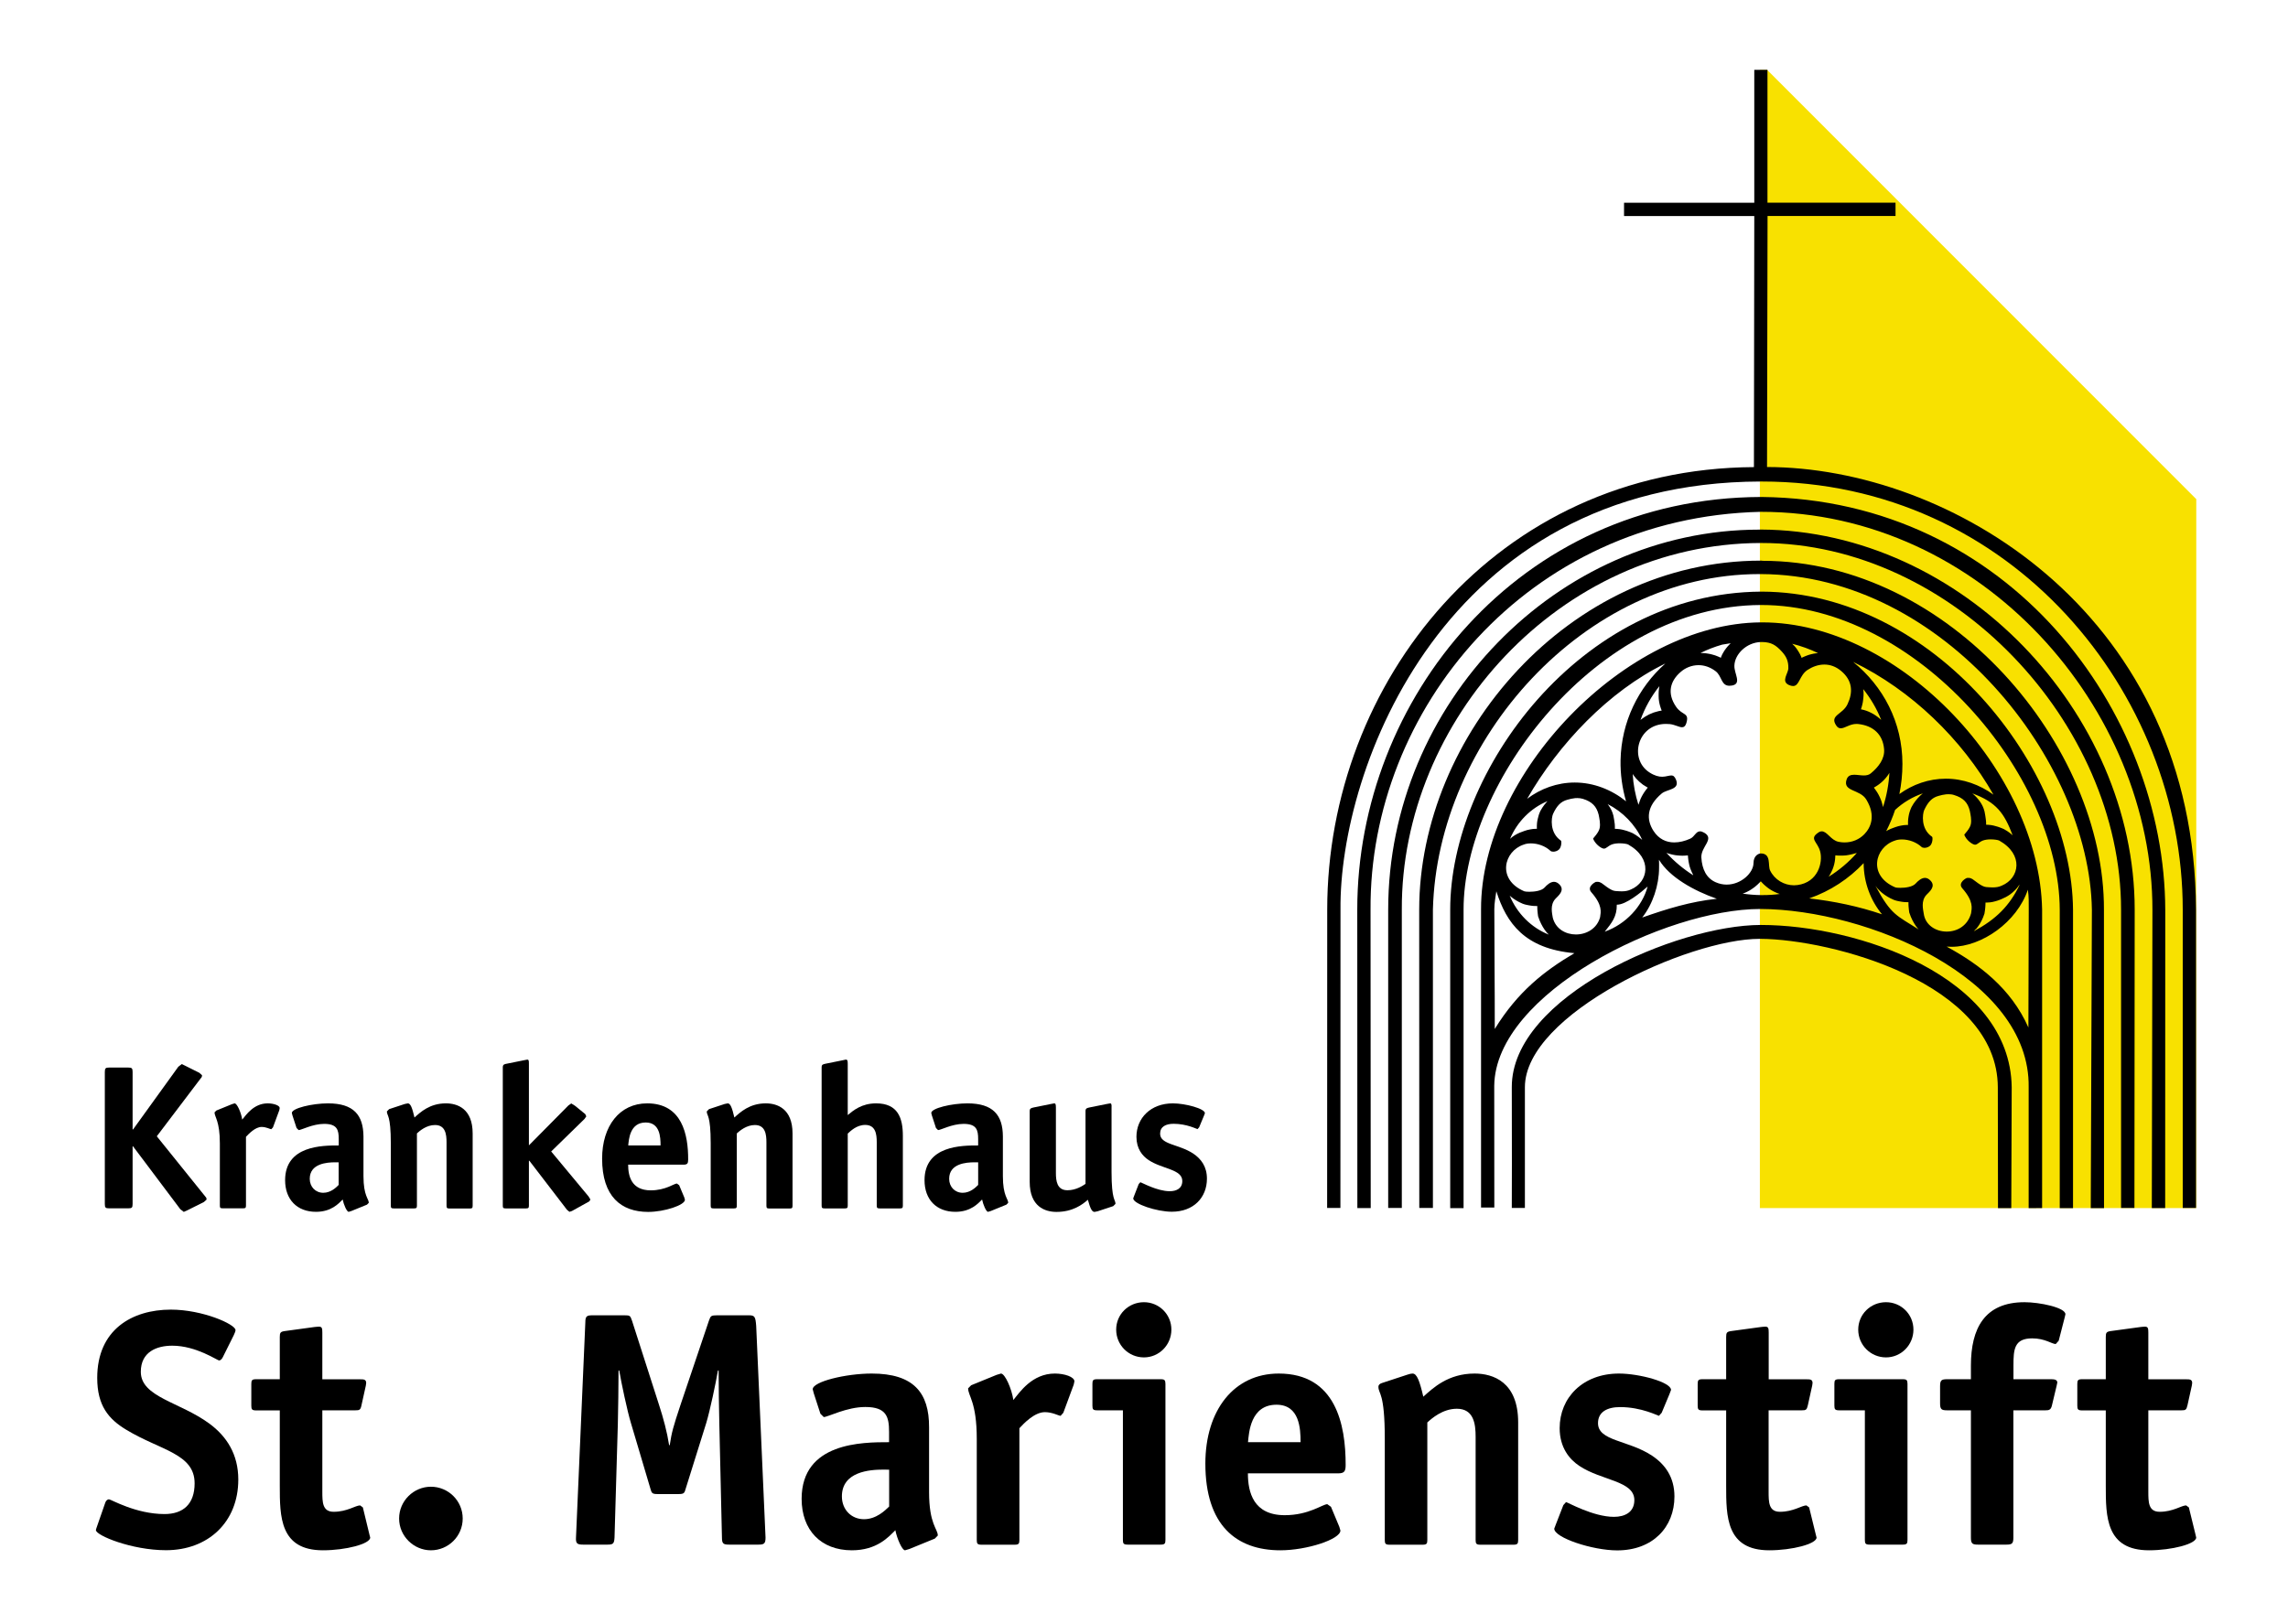
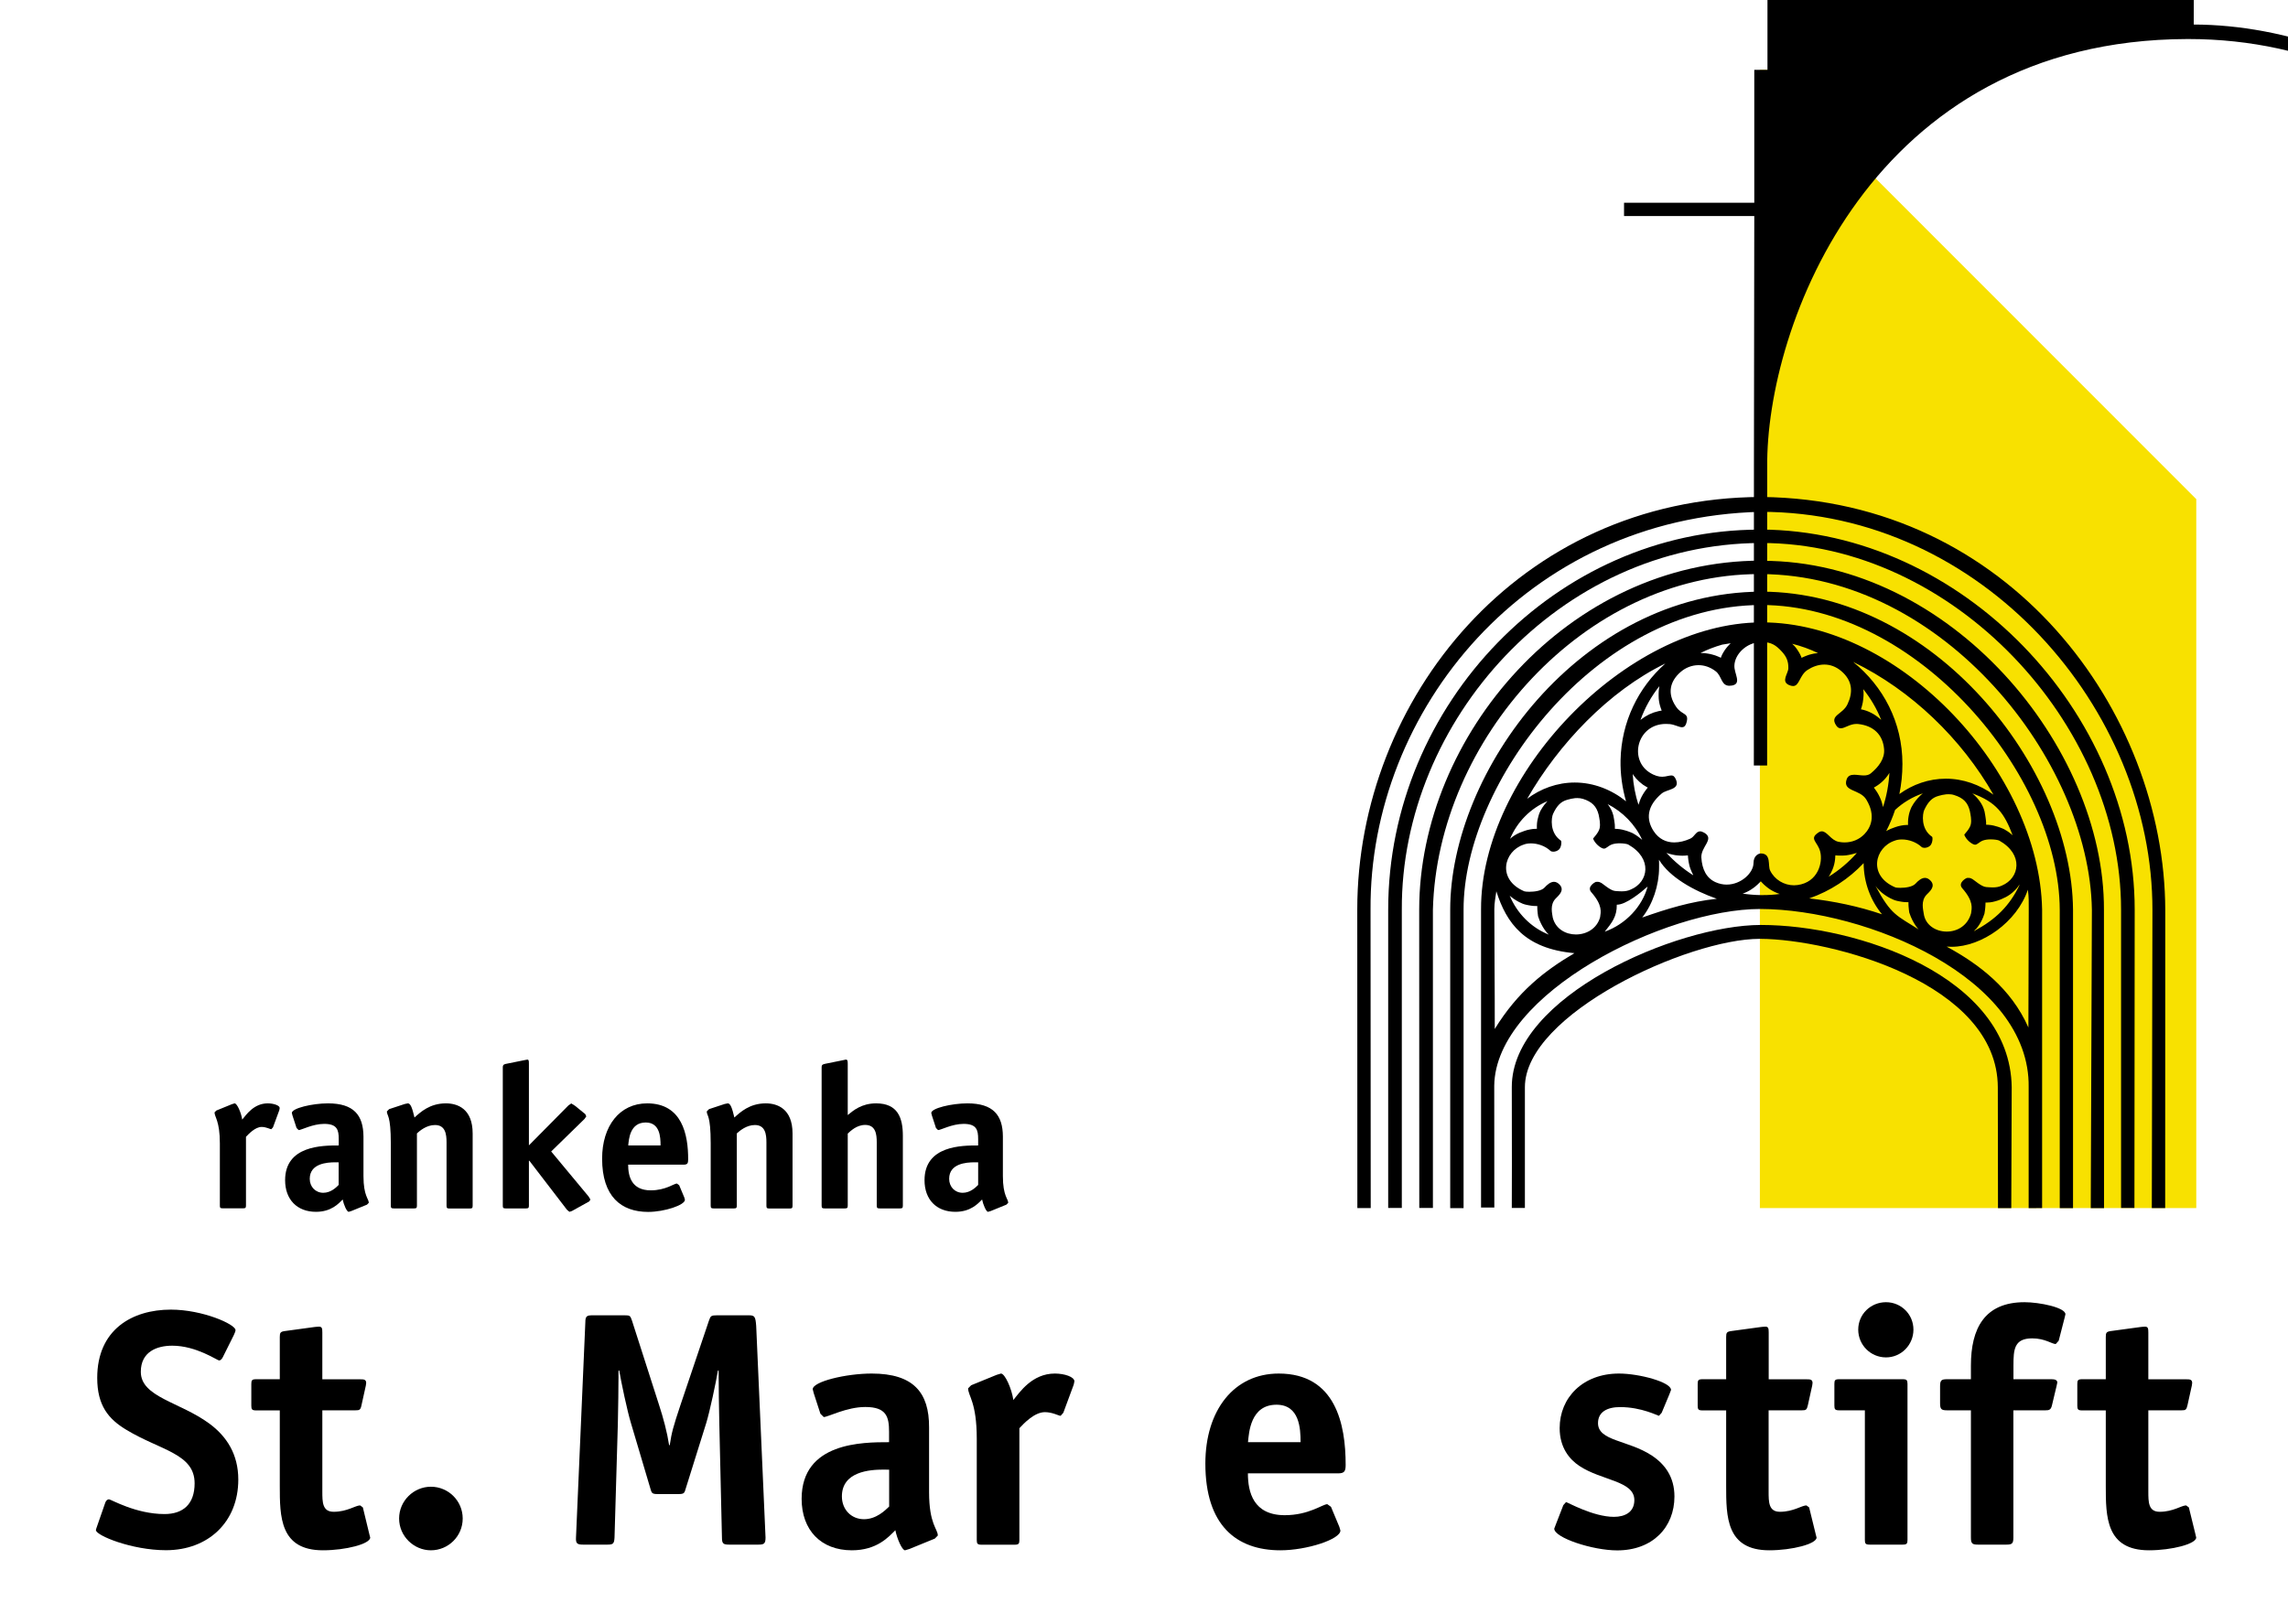
<svg xmlns="http://www.w3.org/2000/svg" version="1.1" id="Ebene_1" x="0px" y="0px" viewBox="0 0 261.93 186" style="enable-background:new 0 0 261.93 186;" xml:space="preserve">
  <style type="text/css">
	.st0{fill:#F8E100;}
</style>
  <g>
    <polygon class="st0" points="251.43,138.34 251.43,57.16 202.3,8 201.47,8 201.47,138.34 251.43,138.34  " />
-     <path d="M20.81,121.85l-0.4,0.31l-5.18,7.18h-0.05v-6.59c0-0.42-0.09-0.5-0.49-0.5h-2.19c-0.4,0-0.5,0.07-0.5,0.5v15.13   c0,0.42,0.09,0.49,0.5,0.49h2.19c0.4,0,0.49-0.07,0.49-0.49v-6.61h0.05l5.41,7.2l0.4,0.31l0.42-0.19l1.88-0.94l0.31-0.28   c0-0.24-0.1-0.28-0.17-0.38l-5.53-6.87l5.01-6.61c0.07-0.09,0.17-0.14,0.17-0.38l-0.31-0.28l-1.6-0.8L20.81,121.85L20.81,121.85z" />
    <path d="M30.65,126.35c-1.6,0-2.47,1.32-2.92,1.86c-0.12-0.8-0.59-1.86-0.87-1.86l-0.3,0.09l-1.79,0.73l-0.21,0.21   c0,0.54,0.61,0.97,0.61,3.55v7.11c0,0.26,0.04,0.33,0.33,0.33h2.33c0.28,0,0.33-0.07,0.33-0.33v-7.86   c0.31-0.33,1.06-1.13,1.79-1.13c0.54,0,0.97,0.26,1.11,0.26l0.19-0.21l0.73-1.98l0.04-0.24C32.02,126.59,31.33,126.35,30.65,126.35   " />
    <path d="M37.01,136.59c-0.89,0-1.55-0.68-1.55-1.6c0-1.75,1.96-1.89,2.91-1.89c0.17,0,0.31,0,0.4,0v2.59   C38.49,135.98,37.87,136.59,37.01,136.59 M37.55,126.35c-1.81,0-4.14,0.56-4.14,1.1l0.07,0.28l0.47,1.44l0.24,0.24   c0.31,0,1.6-0.71,2.92-0.71c1.48,0,1.67,0.68,1.67,1.74v0.73c-1.86,0-6.14,0-6.14,3.98c0,2.21,1.37,3.62,3.53,3.62   c1.76,0,2.59-0.94,3.06-1.41c0.12,0.59,0.47,1.41,0.69,1.41l0.3-0.09l1.79-0.73l0.21-0.21c0-0.47-0.61-0.78-0.61-3.06v-4.54   C41.59,127.69,40.49,126.35,37.55,126.35" />
    <path d="M51.05,126.35c-1.86,0-2.92,1.01-3.6,1.62c-0.26-1.11-0.45-1.62-0.76-1.62l-0.35,0.07l-1.79,0.59l-0.26,0.26   c0,0.54,0.45,0.35,0.45,3.67v7.11c0,0.26,0.05,0.33,0.33,0.33h2.33c0.28,0,0.33-0.07,0.33-0.33v-8.26c0.3-0.28,1.08-0.96,2.07-0.96   c1.2,0,1.32,1.08,1.32,1.98v7.25c0,0.26,0.05,0.33,0.33,0.33h2.33c0.28,0,0.33-0.07,0.33-0.33v-8.26   C54.11,126.94,52.35,126.35,51.05,126.35" />
    <path d="M60.37,121.34l-0.38,0.07l-1.98,0.4c-0.28,0.05-0.45,0.09-0.45,0.42v15.82c0,0.26,0.04,0.33,0.33,0.33h2.33   c0.28,0,0.33-0.07,0.33-0.33v-5.13h0.05l4.31,5.62l0.28,0.23l0.28-0.09l2-1.11l0.12-0.21l-0.21-0.35l-4.28-5.15l3.81-3.72l0.21-0.3   l-0.12-0.26l-1.18-0.96l-0.42-0.26l-0.33,0.23l-4.52,4.57v-9.32C60.56,121.43,60.51,121.34,60.37,121.34" />
    <path d="M71.92,131.17c0.07-0.66,0.17-2.63,2-2.63c1.63,0,1.7,1.67,1.7,2.63H71.92L71.92,131.17z M74.09,126.35   c-3.16,0-5.16,2.59-5.16,6.33c0,4.33,2.17,6.1,5.27,6.1c1.86,0,4.21-0.78,4.21-1.39l-0.07-0.26l-0.59-1.41l-0.26-0.19   c-0.33,0-1.29,0.78-2.99,0.78c-2.21,0-2.59-1.62-2.59-2.94h6.33c0.45,0,0.54-0.14,0.54-0.59   C78.79,129.93,78.09,126.35,74.09,126.35" />
    <path d="M87.67,126.35c-1.86,0-2.92,1.01-3.6,1.62c-0.26-1.11-0.45-1.62-0.76-1.62l-0.35,0.07l-1.79,0.59l-0.26,0.26   c0,0.54,0.45,0.35,0.45,3.67v7.11c0,0.26,0.05,0.33,0.33,0.33h2.33c0.28,0,0.33-0.07,0.33-0.33v-8.26   c0.31-0.28,1.09-0.96,2.07-0.96c1.2,0,1.32,1.08,1.32,1.98v7.25c0,0.26,0.05,0.33,0.33,0.33h2.33c0.28,0,0.33-0.07,0.33-0.33v-8.26   C90.73,126.94,88.96,126.35,87.67,126.35" />
    <path d="M96.82,121.34l-0.33,0.07l-1.98,0.4c-0.28,0.07-0.45,0.07-0.45,0.42v15.82c0,0.26,0.05,0.33,0.33,0.33h2.33   c0.28,0,0.33-0.07,0.33-0.33v-8.24c0.31-0.28,1.01-0.99,2-0.99c1.2,0,1.32,1.08,1.32,1.98v7.25c0,0.26,0.05,0.33,0.33,0.33h2.33   c0.28,0,0.33-0.07,0.33-0.33v-7.98c0-2.05-0.57-3.72-3.06-3.72c-1.67,0-2.62,0.82-3.25,1.34v-5.86   C97.05,121.43,97.01,121.34,96.82,121.34" />
    <path d="M110.21,136.59c-0.9,0-1.55-0.68-1.55-1.6c0-1.75,1.95-1.89,2.91-1.89c0.18,0,0.32,0,0.41,0v2.59   C111.69,135.98,111.08,136.59,110.21,136.59 M110.75,126.35c-1.81,0-4.14,0.56-4.14,1.1l0.07,0.28l0.47,1.44l0.24,0.24   c0.31,0,1.6-0.71,2.92-0.71c1.48,0,1.67,0.68,1.67,1.74v0.73c-1.86,0-6.14,0-6.14,3.98c0,2.21,1.36,3.62,3.53,3.62   c1.76,0,2.59-0.94,3.06-1.41c0.12,0.59,0.47,1.41,0.68,1.41l0.31-0.09l1.79-0.73l0.21-0.21c0-0.47-0.61-0.78-0.61-3.06v-4.54   C114.8,127.69,113.69,126.35,110.75,126.35" />
-     <path d="M127.1,126.35l-0.4,0.07l-1.98,0.4c-0.29,0.07-0.45,0.09-0.45,0.42v8.33c-0.31,0.21-1.08,0.73-2.07,0.73   c-1.2,0-1.32-1.08-1.32-1.97v-7.49c0-0.4-0.05-0.49-0.19-0.49l-0.38,0.07l-1.98,0.4c-0.28,0.07-0.45,0.09-0.45,0.42v8.1   c0,2.85,1.77,3.44,3.06,3.44c1.86,0,2.96-0.83,3.6-1.39c0.26,0.94,0.45,1.39,0.76,1.39l0.35-0.07l1.79-0.59l0.26-0.26   c0-0.54-0.45-0.35-0.45-3.67v-7.34C127.27,126.44,127.22,126.35,127.1,126.35" />
-     <path d="M134.27,126.35c-2.54,0-4.17,1.69-4.17,3.83c0,1.37,0.68,2.19,1.39,2.66c1.55,1.04,3.86,1.04,3.86,2.4   c0,0.85-0.66,1.17-1.44,1.17c-1.46,0-3.27-1.03-3.36-1.03l-0.19,0.21l-0.52,1.34l-0.11,0.3c0,0.63,2.68,1.53,4.42,1.53   c2.49,0,4.02-1.62,4.02-3.79c0-1.37-0.66-2.26-1.57-2.87c-1.67-1.1-3.79-1.01-3.79-2.28c0-0.8,0.65-1.13,1.55-1.13   c1.51,0,2.66,0.61,2.73,0.61l0.19-0.21l0.54-1.3l0.12-0.31C137.95,126.96,135.71,126.35,134.27,126.35" />
    <path d="M19.56,149.97c-4.45,0-8.43,2.3-8.43,7.82c0,3.18,1.3,4.72,3.33,5.94c3.91,2.37,7.82,2.72,7.82,6.13   c0,2.38-1.31,3.52-3.45,3.52c-3.29,0-6.13-1.69-6.36-1.69c-0.15,0-0.35,0.15-0.42,0.39l-0.88,2.53c-0.07,0.23-0.19,0.5-0.19,0.61   c0,0.61,4.1,2.3,8.02,2.3c4.83,0,8.28-3.22,8.28-8.09c0-2.91-1.34-4.95-3.3-6.4c-3.37-2.49-7.86-3.03-7.86-5.94   c0-2.3,1.84-2.99,3.6-2.99c2.76,0,5.14,1.69,5.37,1.69c0.15,0,0.31-0.15,0.42-0.38l1.26-2.53c0.15-0.31,0.19-0.46,0.19-0.57   C26.95,151.65,23.2,149.97,19.56,149.97" />
    <path d="M36.51,151.92c-0.23,0-0.38,0.04-0.5,0.04l-3.37,0.46c-0.54,0.07-0.61,0.19-0.61,0.69v4.83h-2.72   c-0.46,0-0.54,0.12-0.54,0.54v2.49c0,0.42,0.08,0.54,0.54,0.54h2.72v8.62c0,3.53,0,7.4,4.94,7.4c2.61,0,5.41-0.73,5.41-1.46   l-0.08-0.31l-0.76-3.14l-0.31-0.23c-0.54,0-1.49,0.73-3.03,0.73c-1.3,0-1.3-1.11-1.3-2.34v-9.28h3.79c0.46,0,0.58-0.04,0.69-0.57   l0.5-2.26l0.04-0.3c0-0.42-0.31-0.42-0.65-0.42H36.9v-5.37C36.9,152.11,36.86,151.92,36.51,151.92" />
    <path d="M49.33,170.25c-1.96,0-3.64,1.61-3.64,3.64c0,2.03,1.69,3.64,3.64,3.64c1.99,0,3.64-1.61,3.64-3.64   C52.97,171.86,51.32,170.25,49.33,170.25" />
    <path d="M85.76,150.62h-3.68c-0.69,0-0.73,0.08-0.92,0.61l-3.26,9.66c-0.84,2.53-1,3.11-1.23,4.6H76.6   c-0.23-1.49-0.65-3.06-1.15-4.6l-3.1-9.66c-0.2-0.57-0.23-0.61-0.85-0.61h-3.68c-0.65,0-0.81,0.11-0.81,0.8l-1.07,24.65   c-0.04,0.69,0.15,0.81,0.81,0.81h2.8c0.65,0,0.76-0.12,0.8-0.81l0.38-12.99c0.04-1.38,0.08-4.75,0.08-6.14h0.08   c0.23,1.38,0.92,4.64,1.34,6.02l2.22,7.48c0.15,0.54,0.19,0.65,0.84,0.65h2.38c0.65,0,0.69-0.11,0.84-0.65l2.34-7.48   c0.42-1.38,1.11-4.64,1.34-6.02h0.08c0,1.38,0.04,4.76,0.08,6.14l0.3,12.99c0,0.69,0.15,0.81,0.81,0.81h3.37   c0.65,0,0.81-0.12,0.81-0.81l-1.07-24.23C86.49,150.81,86.41,150.62,85.76,150.62" />
    <path d="M98.91,173.97c-1.46,0-2.53-1.11-2.53-2.61c0-2.85,3.19-3.07,4.75-3.07c0.28,0,0.51,0.01,0.66,0.01v4.22   C101.32,172.97,100.32,173.97,98.91,173.97 M99.79,157.29c-2.95,0-6.75,0.92-6.75,1.8l0.12,0.46l0.76,2.34l0.38,0.38   c0.5,0,2.61-1.15,4.76-1.15c2.41,0,2.72,1.11,2.72,2.84v1.19c-3.03,0-10,0-10.01,6.48c0,3.6,2.22,5.9,5.75,5.9   c2.87,0,4.21-1.53,4.98-2.3c0.19,0.96,0.77,2.3,1.11,2.3l0.5-0.15l2.91-1.19l0.34-0.35c0-0.77-1-1.27-1-4.98v-7.4   C106.38,159.47,104.58,157.29,99.79,157.29" />
    <path d="M120.76,157.29c-2.61,0-4.03,2.15-4.75,3.03c-0.19-1.3-0.96-3.03-1.42-3.03l-0.5,0.15l-2.91,1.19l-0.35,0.35   c0,0.88,0.99,1.57,0.99,5.79v11.58c0,0.42,0.08,0.54,0.54,0.54h3.8c0.46,0,0.54-0.12,0.54-0.54v-12.8c0.5-0.54,1.72-1.84,2.92-1.84   c0.88,0,1.57,0.42,1.8,0.42l0.31-0.35l1.19-3.22l0.08-0.38C122.99,157.67,121.87,157.29,120.76,157.29" />
-     <path d="M132.88,157.94h-7.28c-0.46,0-0.54,0.11-0.54,0.53v2.49c0,0.42,0.07,0.54,0.54,0.54h2.95v14.84c0,0.42,0.08,0.54,0.54,0.54   h3.79c0.46,0,0.54-0.12,0.54-0.54v-17.87C133.41,158.05,133.33,157.94,132.88,157.94 M130.96,149.12c-1.76,0-3.18,1.38-3.18,3.14   c0,1.76,1.41,3.18,3.18,3.18c1.73,0,3.14-1.42,3.14-3.18C134.1,150.5,132.68,149.12,130.96,149.12" />
    <path d="M142.87,165.15c0.11-1.07,0.27-4.29,3.26-4.29c2.64,0,2.76,2.72,2.76,4.29H142.87L142.87,165.15z M146.39,157.29   c-5.14,0-8.4,4.22-8.4,10.31c0,7.05,3.53,9.93,8.59,9.93c3.03,0,6.87-1.26,6.87-2.26l-0.12-0.42l-0.96-2.3l-0.42-0.3   c-0.54,0-2.11,1.26-4.87,1.26c-3.6,0-4.22-2.64-4.22-4.79h10.31c0.73,0,0.88-0.23,0.88-0.96   C154.06,163.12,152.91,157.29,146.39,157.29" />
-     <path d="M168.81,157.29c-3.03,0-4.75,1.65-5.87,2.65c-0.42-1.8-0.73-2.65-1.23-2.65c-0.15,0-0.34,0.04-0.57,0.12l-2.92,0.96   c-0.27,0.08-0.42,0.23-0.42,0.42c0,0.88,0.73,0.57,0.73,5.98v11.58c0,0.42,0.08,0.54,0.54,0.54h3.79c0.46,0,0.54-0.12,0.54-0.54   v-13.46c0.5-0.46,1.76-1.57,3.38-1.57c1.95,0,2.15,1.76,2.15,3.22v11.81c0,0.42,0.08,0.54,0.54,0.54h3.79   c0.46,0,0.54-0.12,0.54-0.54v-13.46C173.8,158.24,170.92,157.29,168.81,157.29" />
    <path d="M185.34,157.29c-4.14,0-6.79,2.76-6.79,6.25c0,2.22,1.11,3.57,2.26,4.33c2.53,1.69,6.29,1.69,6.29,3.91   c0,1.38-1.07,1.92-2.34,1.92c-2.38,0-5.33-1.69-5.48-1.69l-0.31,0.35l-0.85,2.19l-0.19,0.5c0,1.04,4.37,2.49,7.21,2.49   c4.06,0,6.55-2.65,6.55-6.17c0-2.22-1.07-3.68-2.57-4.68c-2.72-1.8-6.18-1.65-6.18-3.72c0-1.3,1.07-1.84,2.53-1.84   c2.46,0,4.33,1,4.45,1l0.31-0.35l0.88-2.11l0.19-0.5C191.32,158.28,187.68,157.29,185.34,157.29" />
    <path d="M202.09,151.92c-0.23,0-0.38,0.04-0.49,0.04l-3.38,0.46c-0.54,0.07-0.61,0.19-0.61,0.69v4.83h-2.72   c-0.46,0-0.54,0.12-0.54,0.54v2.49c0,0.42,0.08,0.54,0.54,0.54h2.72v8.62c0,3.53,0,7.4,4.94,7.4c2.61,0,5.41-0.73,5.41-1.46   l-0.08-0.31l-0.77-3.14l-0.31-0.23c-0.54,0-1.5,0.73-3.03,0.73c-1.3,0-1.3-1.11-1.3-2.34v-9.28h3.8c0.46,0,0.57-0.04,0.69-0.57   l0.5-2.26l0.04-0.3c0-0.42-0.31-0.42-0.65-0.42h-4.37v-5.37C202.48,152.11,202.44,151.92,202.09,151.92" />
    <path d="M217.83,157.94h-7.29c-0.46,0-0.54,0.11-0.54,0.53v2.49c0,0.42,0.08,0.54,0.54,0.54h2.95v14.84c0,0.42,0.08,0.54,0.54,0.54   h3.8c0.46,0,0.54-0.12,0.54-0.54v-17.87C218.36,158.05,218.29,157.94,217.83,157.94 M215.91,149.12c-1.76,0-3.18,1.38-3.18,3.14   c0,1.76,1.42,3.18,3.18,3.18c1.73,0,3.14-1.42,3.14-3.18C219.05,150.5,217.64,149.12,215.91,149.12" />
    <path d="M231.77,149.12c-4.6,0-6.14,3.03-6.14,7.25v1.57h-2.72c-0.65,0-0.81,0.11-0.81,0.8v1.95c0,0.69,0.15,0.81,0.81,0.81h2.72   v14.57c0,0.69,0.16,0.81,0.8,0.81h3.26c0.65,0,0.8-0.12,0.8-0.81v-14.57h3.68c0.38,0,0.61-0.04,0.73-0.54l0.54-2.26l0.08-0.38   c0-0.31-0.31-0.38-0.65-0.38h-4.37v-1.57c0-1.84,0.08-3.11,2.15-3.11c1.46,0,2.26,0.65,2.69,0.65l0.34-0.38l0.69-2.68l0.08-0.35   C236.45,149.73,233.49,149.12,231.77,149.12" />
    <path d="M245.55,151.92c-0.23,0-0.38,0.04-0.49,0.04l-3.38,0.46c-0.54,0.07-0.61,0.19-0.61,0.69v4.83h-2.72   c-0.46,0-0.54,0.12-0.54,0.54v2.49c0,0.42,0.08,0.54,0.54,0.54h2.72v8.62c0,3.53,0,7.4,4.95,7.4c2.61,0,5.4-0.73,5.4-1.46   l-0.07-0.31l-0.77-3.14l-0.31-0.23c-0.54,0-1.49,0.73-3.03,0.73c-1.3,0-1.3-1.11-1.3-2.34v-9.28h3.79c0.46,0,0.57-0.04,0.69-0.57   l0.5-2.26l0.04-0.3c0-0.42-0.31-0.42-0.65-0.42h-4.37v-5.37C245.94,152.11,245.9,151.92,245.55,151.92" />
    <path d="M201.7,56.91c-0.04,0-0.08,0-0.12,0c-27.75,0.11-46.21,23.2-46.2,47.26l0.01,34.17l1.53,0l-0.02-34.17   c-0.15-22.83,17.88-44.93,44.67-45.56c25.39,0,44.89,22.6,44.84,45.63l-0.07,34.1h1.53l0.01-34.11   C247.83,81.44,229.99,57.23,201.7,56.91" />
    <path d="M201.4,60.65c-23.18,0-42.48,19.97-42.48,43.52v34.16l1.56,0l0-34.16c-0.1-21.65,18.06-41.91,41.07-41.99   c0.01,0,0.02,0,0.03,0c0.03,0,0.06,0,0.08,0c21.84,0,41.16,20.6,41.16,41.98v34.17h1.53l0.03-34.17c0-22.54-19.76-43.41-42.8-43.52   C201.52,60.65,201.46,60.65,201.4,60.65" />
    <path d="M201.62,64.2c-0.01,0-0.02,0-0.03,0c-22.06,0.02-39.12,20.06-39.12,39.97l0.01,34.16h1.56l0-34.16   c0.49-19.42,17.32-38.43,37.36-38.43c0.07,0,0.13,0,0.2,0h0.01c20.88,0.09,37.58,21.37,37.87,38.43l-0.13,34.18h0.02l1.5,0   l-0.01-34.17c0.07-18.69-17.58-39.96-39.09-39.96C201.7,64.2,201.66,64.2,201.62,64.2" />
    <path d="M201.71,67.75c-0.04,0-0.09,0-0.13,0c-20.71,0.14-35.57,20.61-35.56,36.43v34.17h1.53v-34.18   c-0.02-14.48,15.15-34.81,34.03-34.89h0.04c17.89,0,34.12,19.53,34.18,34.9l0,34.17l1.52,0v0l0-34.18   C237.18,87.87,221.4,67.83,201.71,67.75" />
    <path d="M201.6,105.92h-0.02c-0.01,0-0.01,0-0.02,0c-9.61,0.02-28.52,8.18-28.49,18.57c0.02,4.9,0.01,13.82,0,13.84h1.5V124.5   c0-8.39,18.69-16.99,26.88-16.99c0.01,0,0.03,0,0.04,0c0.02,0,0.04,0,0.06,0c8.07,0.05,27.14,5.04,27.16,17.01l0.02,13.83v0l1.52,0   l0.05-13.85C230.12,111.75,212.54,105.92,201.6,105.92" />
-     <path d="M202.35,8h-0.73h-0.79v15.22h-14.91v1.52h14.91c0,2.58-0.04,28.75-0.04,28.75c-29.6,0.17-48.85,24.75-48.85,50.67   l-0.01,34.17h1.52l0.01-34.17c-0.17-16.01,11.83-48.93,48.09-49.02c0.02,0,0.03,0,0.05,0c0.03,0,0.05,0,0.08,0   c28.68,0,48.2,24.3,48.2,49.02v34.17h1.52v-34.17c0-0.53-0.01-1.06-0.03-1.58c-0.97-32.75-28.24-49.06-49.08-49.1l0.06-28.75H217   v-1.52h-14.66V8L202.35,8z" />
+     <path d="M202.35,8h-0.73h-0.79v15.22h-14.91v1.52h14.91c0,2.58-0.04,28.75-0.04,28.75l-0.01,34.17h1.52l0.01-34.17c-0.17-16.01,11.83-48.93,48.09-49.02c0.02,0,0.03,0,0.05,0c0.03,0,0.05,0,0.08,0   c28.68,0,48.2,24.3,48.2,49.02v34.17h1.52v-34.17c0-0.53-0.01-1.06-0.03-1.58c-0.97-32.75-28.24-49.06-49.08-49.1l0.06-28.75H217   v-1.52h-14.66V8L202.35,8z" />
    <path d="M177.31,107.03c-2.03-0.81-3.64-2.44-4.48-4.47l0.12,0.11l0.3,0.23l0.32,0.21l0.34,0.19l0.41,0.19l0.18,0.06l0.14,0.04   l0.18,0.04l0.21,0.04l0.24,0.04l0.26,0.03l0.29,0.01l0.17,0l0,0.23l0.01,0.23l0.02,0.21l0.02,0.2l0.04,0.31l0.18,0.49l0.17,0.37   l0.19,0.35l0.21,0.33l0.23,0.3L177.31,107.03L177.31,107.03z M171.12,117.83c0.01-5.01-0.05-8.73-0.05-13.72   c0-0.7,0.14-1.38,0.23-2.05c1.16,3.66,3.25,6.58,8.94,7.09C176.82,111.17,173.77,113.53,171.12,117.83 M223.42,108.42   c3.45,0,7.48-2.82,8.73-6.54c0.12,0.85,0.1,1.45,0.1,2.29l-0.04,13.49c-1.98-4.48-5.67-7.26-9.36-9.26   C223.04,108.41,223.23,108.42,223.42,108.42 M185.12,103.6c1.02,0,2.74-1.4,3.5-2.08c-0.61,2.27-2.49,4.31-4.91,5.17   c0.81-1.02,1.4-1.72,1.38-3.09C185.11,103.6,185.11,103.6,185.12,103.6 M219.66,106.44c-2.52-1.62-3.13-1.6-4.96-5l0.22,0.28   l0.25,0.26l0.27,0.25l0.3,0.23l0.32,0.21l0.34,0.19l0.41,0.19l0.18,0.06l0.14,0.04l0.18,0.04l0.21,0.04l0.24,0.04l0.26,0.03   l0.29,0.01l0.17,0v0.23l0.01,0.23l0.02,0.21l0.02,0.2l0.04,0.31l0.18,0.49l0.17,0.37l0.19,0.35l0.21,0.33l0.23,0.3L219.66,106.44   L219.66,106.44z M231.22,101.3L231.22,101.3c-1.16,2.43-2.71,3.97-5.26,5.34l0.18-0.2l0.12-0.1l0.22-0.29l0.2-0.31l0.18-0.33   l0.16-0.35l0.16-0.44l0.06-0.39l0.03-0.27l0.02-0.27l0.01-0.26v-0.08l0.22,0l0.31-0.02l0.3-0.05l0.28-0.07l0.27-0.08l0.25-0.09   l0.24-0.1l0.21-0.1l0.24-0.11l0.26-0.15l0.24-0.16l0.23-0.18l0.21-0.19l0.2-0.2l0.19-0.22l0.17-0.23L231.22,101.3L231.22,101.3z    M201.56,100.94l0.02-0.02l0.02,0.03l0.16,0.17l0.16,0.16l0.17,0.15l0.18,0.15l0.18,0.14l0.19,0.13l0.2,0.12l0.2,0.11l0.21,0.1   l0.21,0.09l0.22,0.08l0.08,0.02c-0.64,0.09-1.3,0.13-1.96,0.13c-0.08,0-0.16,0-0.24,0c-0.7-0.01-1.39-0.07-2.07-0.17l0.01,0   l0.25-0.09l0.24-0.11l0.23-0.12l0.22-0.13l0.22-0.15l0.21-0.15l0.2-0.17l0.19-0.17l0.18-0.18L201.56,100.94L201.56,100.94z    M215.45,104.7c-2.68-0.91-5.48-1.5-8.33-1.82c2.43-0.85,4.54-2.25,6.23-4.04C213.36,101.06,214.14,103.1,215.45,104.7 M188,105.07   c1.2-1.52,1.93-3.68,1.93-5.72c0-0.3,0.01-0.6-0.01-0.9c1.21,2.01,4.01,3.56,6.62,4.47C193.49,103.25,190.85,104.07,188,105.07    M212.57,97.68L212.57,97.68c-0.94,1.06-2.03,1.98-3.23,2.72l0.06-0.09l0.15-0.25l0.13-0.26l0.12-0.27l0.1-0.28l0.08-0.28   l0.06-0.29l0.04-0.29l0.02-0.29l0.01-0.15l0.24,0.02l0.25,0.01h0.25l0.25-0.01l0.25-0.02l0.25-0.04l0.25-0.05l0.25-0.06l0.25-0.07   L212.57,97.68L212.57,97.68z M193.84,100.23c-1.13-0.72-2.17-1.58-3.07-2.57l0.25,0.09l0.26,0.07l0.26,0.06l0.26,0.05l0.27,0.03   l0.27,0.02l0.27,0.01l0.27-0.01l0.27-0.02l0.08-0.01v0l0.02,0.26l0.03,0.26l0.04,0.25l0.05,0.25l0.06,0.25l0.08,0.24l0.09,0.23   l0.1,0.23l0.11,0.22L193.84,100.23L193.84,100.23z M188,96.18l-0.14-0.12l-0.28-0.22l-0.3-0.21l-0.37-0.22l-0.26-0.11l-0.21-0.08   l-0.23-0.08l-0.25-0.07l-0.27-0.07l-0.28-0.05l-0.3-0.03l-0.24-0.01l0-0.25l-0.01-0.25l-0.03-0.23l-0.03-0.21l-0.03-0.19   l-0.03-0.16l-0.04-0.22l-0.1-0.33l-0.12-0.29l-0.15-0.28l-0.17-0.26l-0.12-0.16C185.77,92.96,187.2,94.42,188,96.18 M177.16,91.74   L177.16,91.74l-0.11,0.12l-0.25,0.3l-0.23,0.32l-0.23,0.39l-0.09,0.21l-0.07,0.18l-0.06,0.21l-0.06,0.23L176,93.95l-0.04,0.28   l-0.02,0.3l0,0.32l0.01,0.06h-0.15l-0.32,0.02l-0.32,0.05l-0.32,0.07l-0.32,0.1l-0.29,0.11l-0.27,0.1l-0.29,0.14l-0.28,0.16   l-0.26,0.18l-0.24,0.2l-0.02,0.02C173.68,94.12,175.22,92.55,177.16,91.74 M177.82,97.53c0.2,0,0.44-0.07,0.62-0.22   c0.33-0.27,0.35-0.99,0.25-1.05c-1.32-0.9-1.09-2.62-0.9-3.05c0.43-0.93,0.89-1.43,1.65-1.63c0.28-0.08,0.57-0.15,0.87-0.18   c0.09-0.01,0.18-0.01,0.27-0.01c0.21,0,0.42,0.03,0.63,0.09c1.06,0.33,1.56,0.87,1.8,1.8c0.09,0.45,0.22,1.04,0.12,1.54   c-0.11,0.57-0.78,1.17-0.75,1.23c0.24,0.58,0.8,1.01,1.12,1.11c0.04,0.01,0.08,0.02,0.12,0.02c0.27,0,0.46-0.31,0.91-0.48   c0.24-0.09,0.57-0.13,0.88-0.13c0.41,0,0.8,0.06,0.97,0.13c2.85,1.6,2.33,4.32,0.32,5.16c-0.35,0.17-0.69,0.21-1.06,0.21   c-0.23,0-0.48-0.02-0.74-0.04c-0.53-0.04-1.38-0.81-1.56-0.91c-0.14-0.07-0.24-0.14-0.47-0.14c-0.05,0-0.11,0-0.18,0.01   c-0.04,0-1.08,0.54-0.52,1.18c1.32,1.5,1.09,2.29,1.01,2.86c-0.36,1.32-1.57,1.98-2.77,1.98c-1.17,0-2.33-0.64-2.65-1.93   c-0.07-0.48-0.34-1.45,0.3-2.15c0.3-0.33,1.11-0.93,0.5-1.61c-0.22-0.24-0.45-0.34-0.66-0.34c-0.41,0-0.8,0.35-1.07,0.65   c-0.35,0.39-1.18,0.49-1.75,0.49c-0.27,0-0.49-0.02-0.57-0.05c-3.18-1.35-2.35-4.6-0.08-5.35c0.24-0.1,0.53-0.14,0.84-0.14   c0.76,0,1.62,0.29,2.22,0.85C177.56,97.5,177.68,97.53,177.82,97.53 M220.31,97.09c0.2,0,0.44-0.07,0.62-0.22   c0.33-0.27,0.35-0.99,0.25-1.05c-1.32-0.9-1.09-2.62-0.9-3.05c0.43-0.93,0.89-1.43,1.65-1.63c0.28-0.08,0.57-0.15,0.87-0.18   c0.09-0.01,0.18-0.01,0.27-0.01c0.21,0,0.42,0.02,0.63,0.09c1.07,0.33,1.57,0.87,1.8,1.8c0.09,0.45,0.22,1.04,0.12,1.54   c-0.11,0.57-0.78,1.17-0.75,1.22c0.23,0.58,0.8,1.01,1.12,1.11c0.04,0.01,0.08,0.02,0.11,0.02c0.28,0,0.46-0.31,0.91-0.48   c0.25-0.09,0.57-0.13,0.88-0.13c0.41,0,0.8,0.06,0.97,0.13c2.85,1.6,2.33,4.32,0.32,5.16c-0.35,0.17-0.7,0.21-1.07,0.21   c-0.24,0-0.48-0.02-0.74-0.04c-0.53-0.04-1.38-0.81-1.56-0.91c-0.13-0.07-0.24-0.14-0.47-0.14c-0.05,0-0.11,0-0.18,0.01   c-0.04,0-1.08,0.54-0.52,1.18c1.32,1.5,1.09,2.29,1.01,2.86c-0.39,1.44-1.6,2.1-2.79,2.1c-1.24,0-2.45-0.73-2.63-2.05   c-0.07-0.48-0.34-1.45,0.3-2.15c0.31-0.33,1.11-0.94,0.5-1.61c-0.22-0.24-0.44-0.34-0.66-0.34c-0.41,0-0.8,0.35-1.07,0.65   c-0.35,0.39-1.18,0.49-1.75,0.49c-0.28,0-0.5-0.02-0.57-0.05c-3.18-1.34-2.35-4.6-0.08-5.35c0.24-0.1,0.53-0.14,0.84-0.14   c0.76,0,1.62,0.29,2.23,0.85C220.04,97.05,220.17,97.09,220.31,97.09 M230.41,95.66l-0.06-0.06l-0.28-0.23l-0.3-0.21l-0.37-0.22   l-0.26-0.11l-0.21-0.08l-0.23-0.08l-0.25-0.07l-0.26-0.07l-0.28-0.05l-0.3-0.03l-0.24-0.01l0-0.25l-0.02-0.25l-0.03-0.23   l-0.03-0.21l-0.03-0.19l-0.03-0.16l-0.04-0.22l-0.1-0.33l-0.12-0.29l-0.15-0.28l-0.17-0.26l-0.19-0.25l-0.2-0.23l-0.22-0.22   l-0.23-0.2l-0.03-0.02C228.55,91.86,229.45,93.12,230.41,95.66 M220.13,90.85L220.13,90.85l-0.06,0.05l-0.27,0.24l-0.26,0.27   l-0.25,0.3l-0.23,0.32l-0.23,0.39l-0.09,0.21l-0.07,0.18l-0.07,0.21l-0.06,0.23l-0.05,0.26l-0.04,0.28l-0.02,0.3l0,0.32l0.01,0.06   h-0.16l-0.32,0.02l-0.32,0.05l-0.32,0.07l-0.32,0.1l-0.3,0.11l-0.26,0.1l-0.3,0.14l-0.21,0.12c0.4-0.78,0.74-1.59,1.02-2.43   C217.85,91.91,218.93,91.26,220.13,90.85 M187.57,92.16c-0.36-1.12-0.59-2.31-0.66-3.53l0.07,0.11l0.32,0.41l0.37,0.37l0.42,0.34   l0.47,0.29l0.08,0.04l-0.06,0.07l-0.18,0.23l-0.17,0.24l-0.15,0.24l-0.14,0.25l-0.12,0.25l-0.1,0.26l-0.09,0.26L187.57,92.16   L187.57,92.16z M216.3,88.5L216.3,88.5c-0.08,1.37-0.33,2.69-0.74,3.94l-0.01-0.09l-0.07-0.28l-0.08-0.28l-0.1-0.27l-0.12-0.27   l-0.13-0.26l-0.15-0.26l-0.17-0.25l-0.18-0.25l-0.03-0.04l0.19-0.11l0.22-0.14l0.21-0.15l0.2-0.16l0.19-0.17l0.18-0.18l0.17-0.19   l0.16-0.2l0.15-0.21L216.3,88.5L216.3,88.5z M215.36,82.44l-0.18-0.16l-0.22-0.18l-0.24-0.17l-0.25-0.16l-0.26-0.14l-0.27-0.13   l-0.28-0.11l-0.29-0.09l-0.3-0.07l-0.03-0.01l0.08-0.24l0.07-0.27l0.06-0.27l0.04-0.28l0.03-0.28l0.02-0.28l0-0.28l-0.02-0.28   l-0.02-0.13C214.16,79.98,214.85,81.16,215.36,82.44 M189.97,78.57L189.97,78.57l-0.01,0.05l-0.04,0.26l-0.03,0.27l-0.01,0.27v0.28   l0.01,0.28l0.03,0.28l0.05,0.28l0.07,0.28l0.09,0.28l0.1,0.27v0l-0.34,0.06l-0.57,0.16l-0.53,0.22l-0.48,0.27l-0.44,0.31   l-0.07,0.06C188.31,81.03,189.05,79.72,189.97,78.57 M174.83,91.47c3.57-6.23,9.33-12.34,15.82-15.49   c-3.11,2.75-5.04,6.7-5.13,11.08c-0.03,1.58,0.19,3.17,0.63,4.7c-1.65-1.33-3.71-2.15-5.87-2.15   C178.26,89.61,176.37,90.31,174.83,91.47 M217.44,90.93c0.23-1.11,0.35-2.27,0.35-3.45c0-4.78-2.21-8.9-5.64-11.68   c6.67,3.23,12.44,8.84,16.06,15.2c-1.57-1.14-3.46-1.83-5.45-1.83C220.8,89.17,218.96,89.83,217.44,90.93 M206.25,75.34l-0.05-0.14   l-0.12-0.26l-0.14-0.25l-0.15-0.24l-0.16-0.23L205.45,74l-0.22-0.22l-0.06-0.06c1.04,0.26,2.03,0.62,2.96,1.07l-0.22,0.02   l-0.27,0.04l-0.27,0.06l-0.26,0.07l-0.26,0.09l-0.25,0.1l-0.25,0.11L206.25,75.34L206.25,75.34z M198.13,73.66L198.13,73.66   l-0.14,0.14L197.8,74l-0.18,0.22l-0.17,0.23l-0.15,0.24l-0.14,0.25l-0.12,0.27L197,75.33l-0.13-0.07l-0.26-0.11l-0.26-0.1   l-0.27-0.08l-0.27-0.07l-0.27-0.05l-0.27-0.04l-0.27-0.02l-0.27-0.01l-0.06,0c0.78-0.39,1.61-0.71,2.48-0.96   C197.46,73.76,197.79,73.71,198.13,73.66 M201.58,73.52c0.03,0,0.07,0,0.1,0c0.03,0,0.05,0,0.07,0c1.04,0.02,1.56,0.36,2.24,1.1   c0.51,0.56,0.76,1.09,0.74,1.91c-0.01,0.59-0.85,1.48,0.04,1.9c0.2,0.09,0.36,0.13,0.5,0.13c0.74,0,0.72-1.22,1.65-1.84   c0.55-0.36,1.22-0.62,1.93-0.62c0.64,0,1.3,0.21,1.93,0.74c1.32,1.11,1.36,2.46,0.72,3.81c-0.56,1.18-2.06,1.24-1.31,2.4   c0.16,0.26,0.34,0.35,0.54,0.35c0.23,0,0.49-0.12,0.79-0.25c0.3-0.13,0.63-0.25,1.02-0.25c0.06,0,0.12,0,0.19,0.01   c1.75,0.19,2.82,1.22,2.96,2.87c0.1,1.11-0.65,2.07-1.53,2.79c-0.22,0.18-0.5,0.23-0.79,0.23c-0.18,0-0.38-0.02-0.56-0.04   c-0.19-0.02-0.37-0.04-0.54-0.04c-0.4,0-0.74,0.11-0.88,0.57c-0.44,1.39,1.55,1.07,2.27,2.28c1.13,1.87,0.49,3.22-0.24,3.97   c-0.58,0.59-1.37,0.93-2.26,0.93c-0.22,0-0.45-0.02-0.68-0.07c-0.89-0.18-1.3-1.2-1.92-1.2c-0.13,0-0.26,0.04-0.41,0.15   c-1.07,0.72-0.07,1.04,0.22,2.15c0.34,1.29-0.26,3.54-2.59,3.85c-0.13,0.02-0.27,0.03-0.4,0.03c-1.13,0-2.22-0.63-2.74-1.7   c-0.28-0.58,0.17-1.94-1.07-1.95h0c0,0-0.01,0-0.01,0c-0.19,0.01-0.81,0.2-0.82,1.1c0,1.11-1.41,2.47-3.07,2.47   c-0.41,0-0.83-0.08-1.26-0.27c-1.05-0.46-1.56-1.47-1.64-2.83c-0.07-1.24,1.56-2.13,0.33-2.84c-0.19-0.11-0.35-0.16-0.48-0.16   c-0.48,0-0.63,0.62-1.12,0.84c-0.6,0.27-1.23,0.43-1.83,0.43c-0.92,0-1.77-0.38-2.38-1.32c-0.84-1.31-0.8-2.82,0.95-4.29   c0.61-0.5,2.1-0.41,1.63-1.57c-0.16-0.39-0.33-0.49-0.54-0.49c-0.13,0-0.28,0.04-0.45,0.07c-0.17,0.04-0.37,0.08-0.6,0.08   c-0.38,0-0.86-0.11-1.46-0.5c-2.37-1.54-1.36-5.55,1.89-5.55c0.14,0,0.29,0.01,0.45,0.02c0.57,0.06,1.05,0.36,1.4,0.36   c0.21,0,0.37-0.11,0.48-0.44c0.4-1.28-0.44-0.86-1.16-1.9c-1.08-1.57-0.67-2.97,0.53-4c0.54-0.47,1.26-0.77,2.04-0.77   c0.64,0,1.32,0.21,1.96,0.7c0.72,0.55,0.61,1.66,1.57,1.66c0.09,0,0.2-0.01,0.32-0.03c1.12-0.22,0.22-1.35,0.25-2.27   C198.59,74.9,199.95,73.57,201.58,73.52 M201.72,71.27c-0.02,0-0.04,0-0.05,0c-0.03,0-0.06,0-0.09,0   c-15.49,0.1-32.07,17.46-32.03,32.84v34.17l1.52,0l-0.01-13.95c0.13-10.62,19.58-20.24,30.47-20.24c0.01,0,0.02,0,0.03,0   c12.14,0.05,30.87,7.89,30.68,20.41l0,13.84v0.01l1.48-0.01h0.06l0-34.18C233.48,88.48,217.62,71.27,201.72,71.27" />
  </g>
</svg>